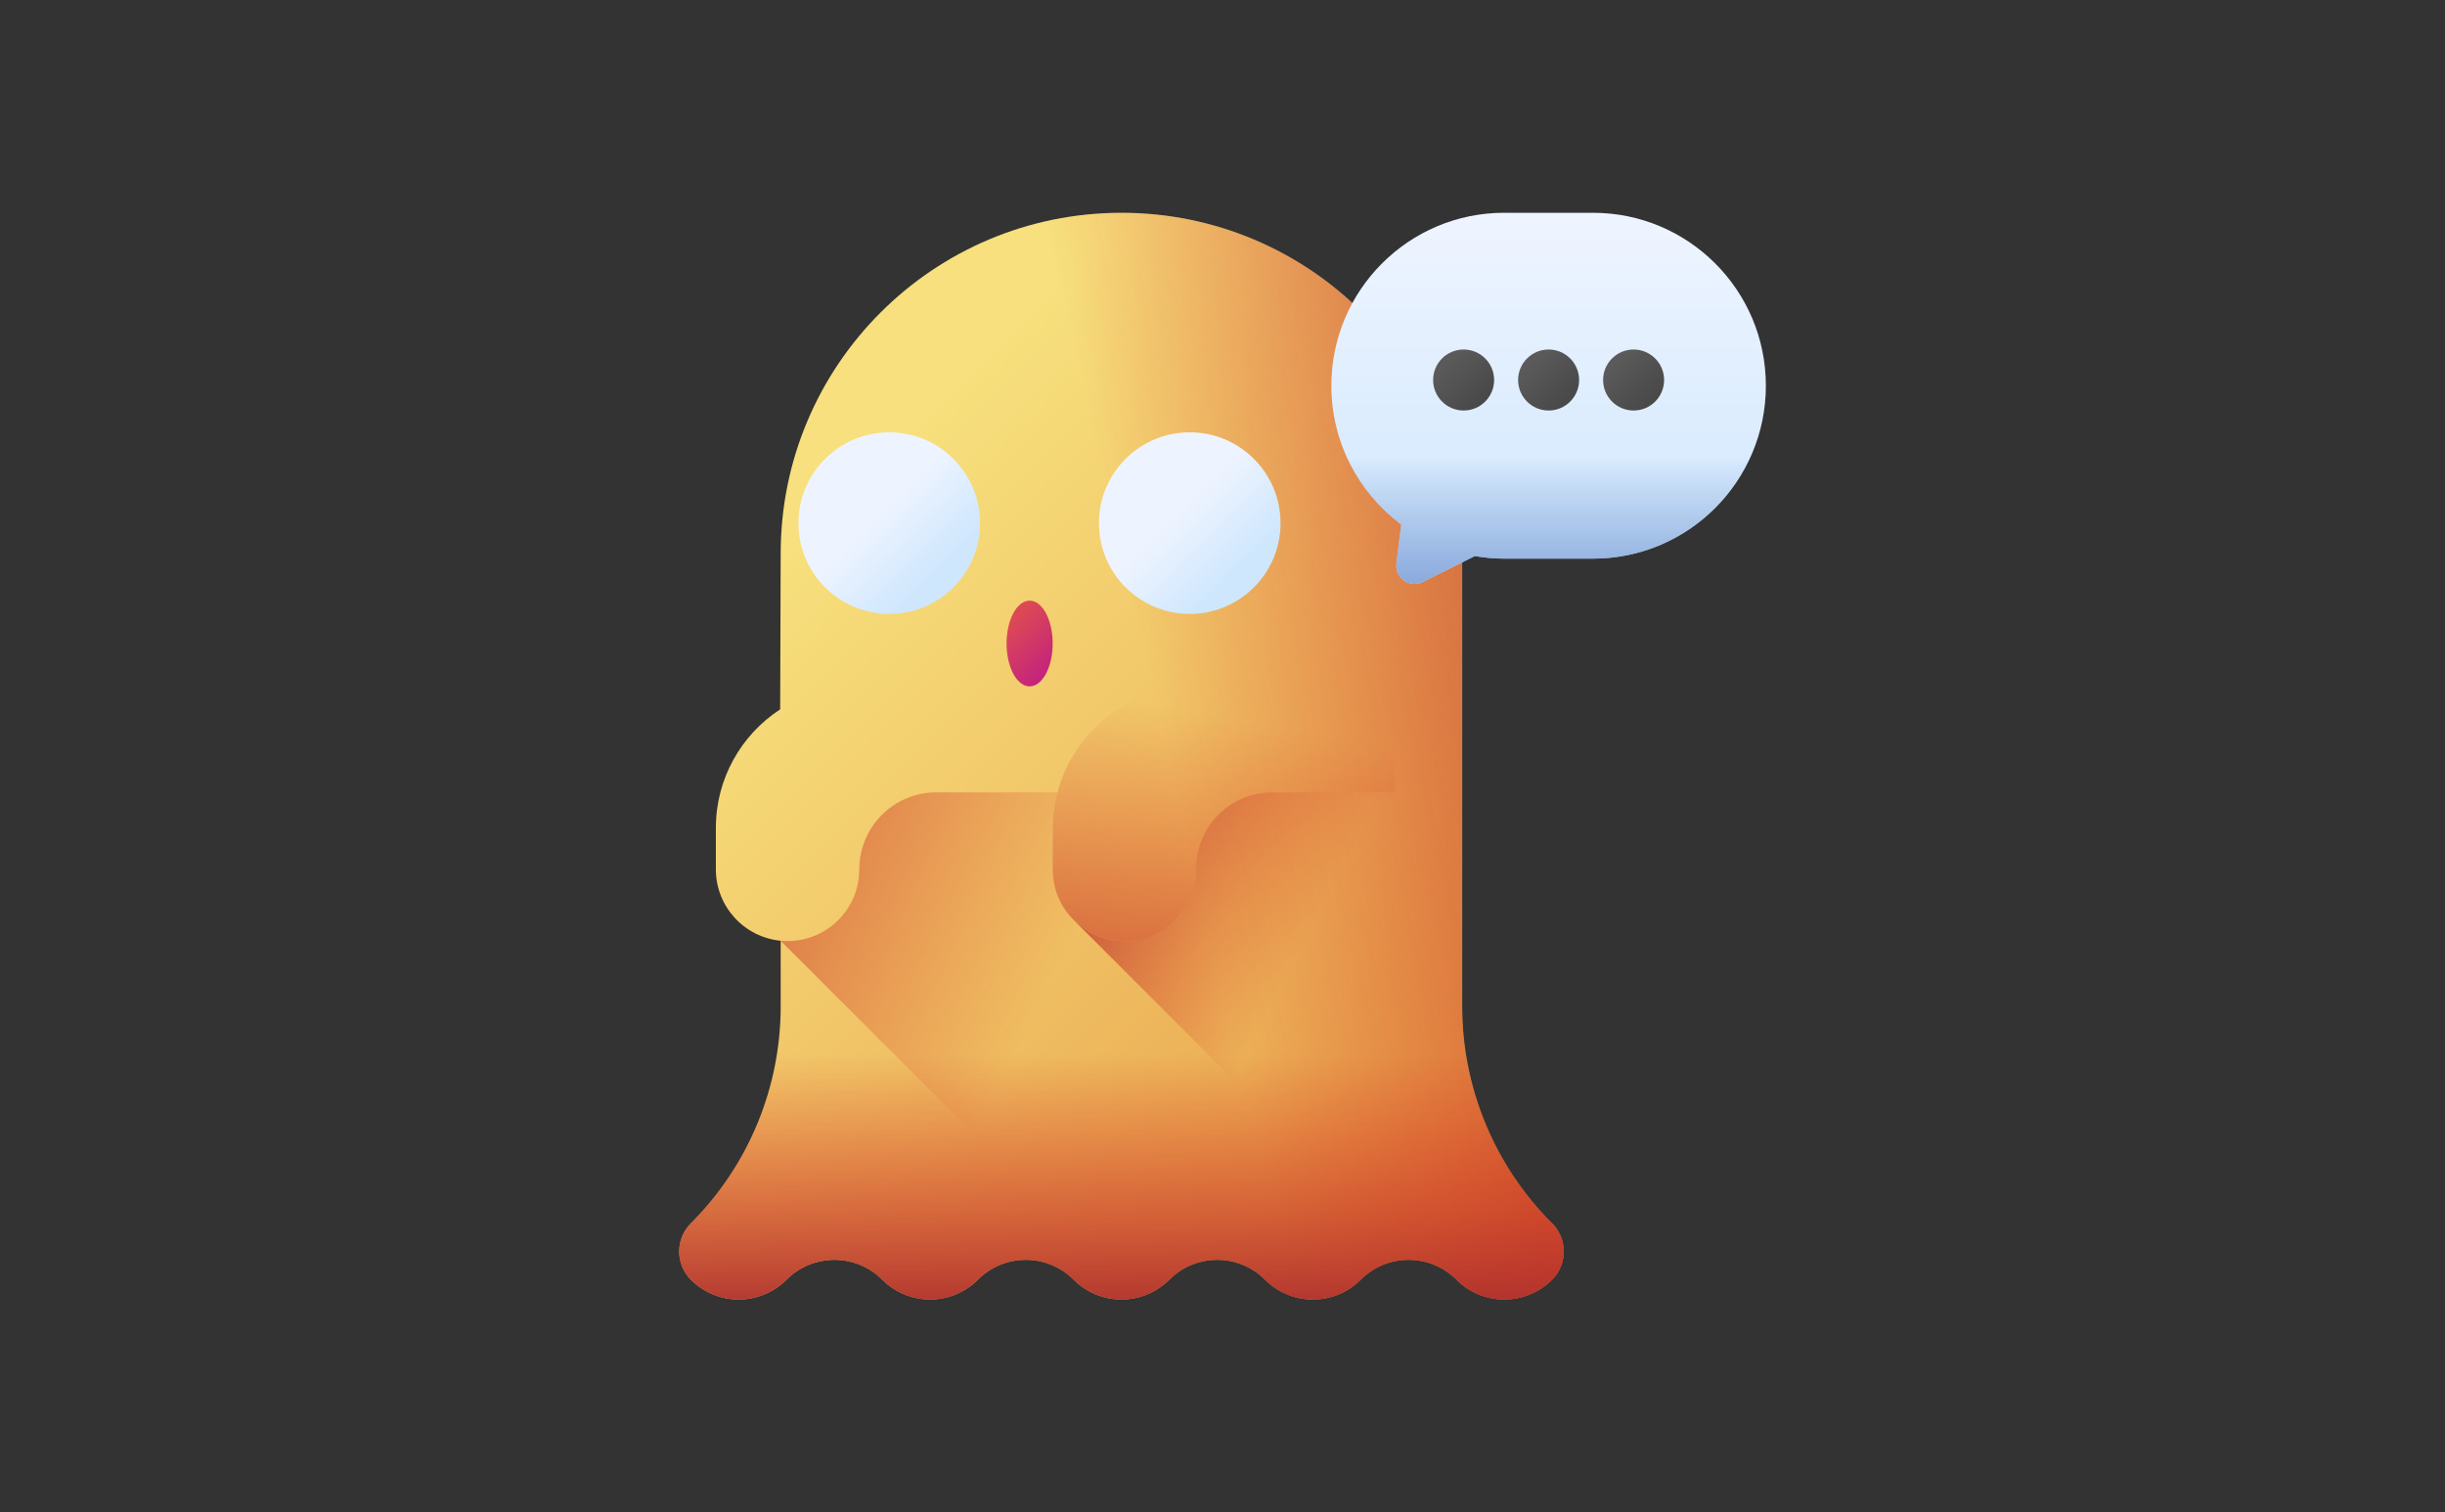
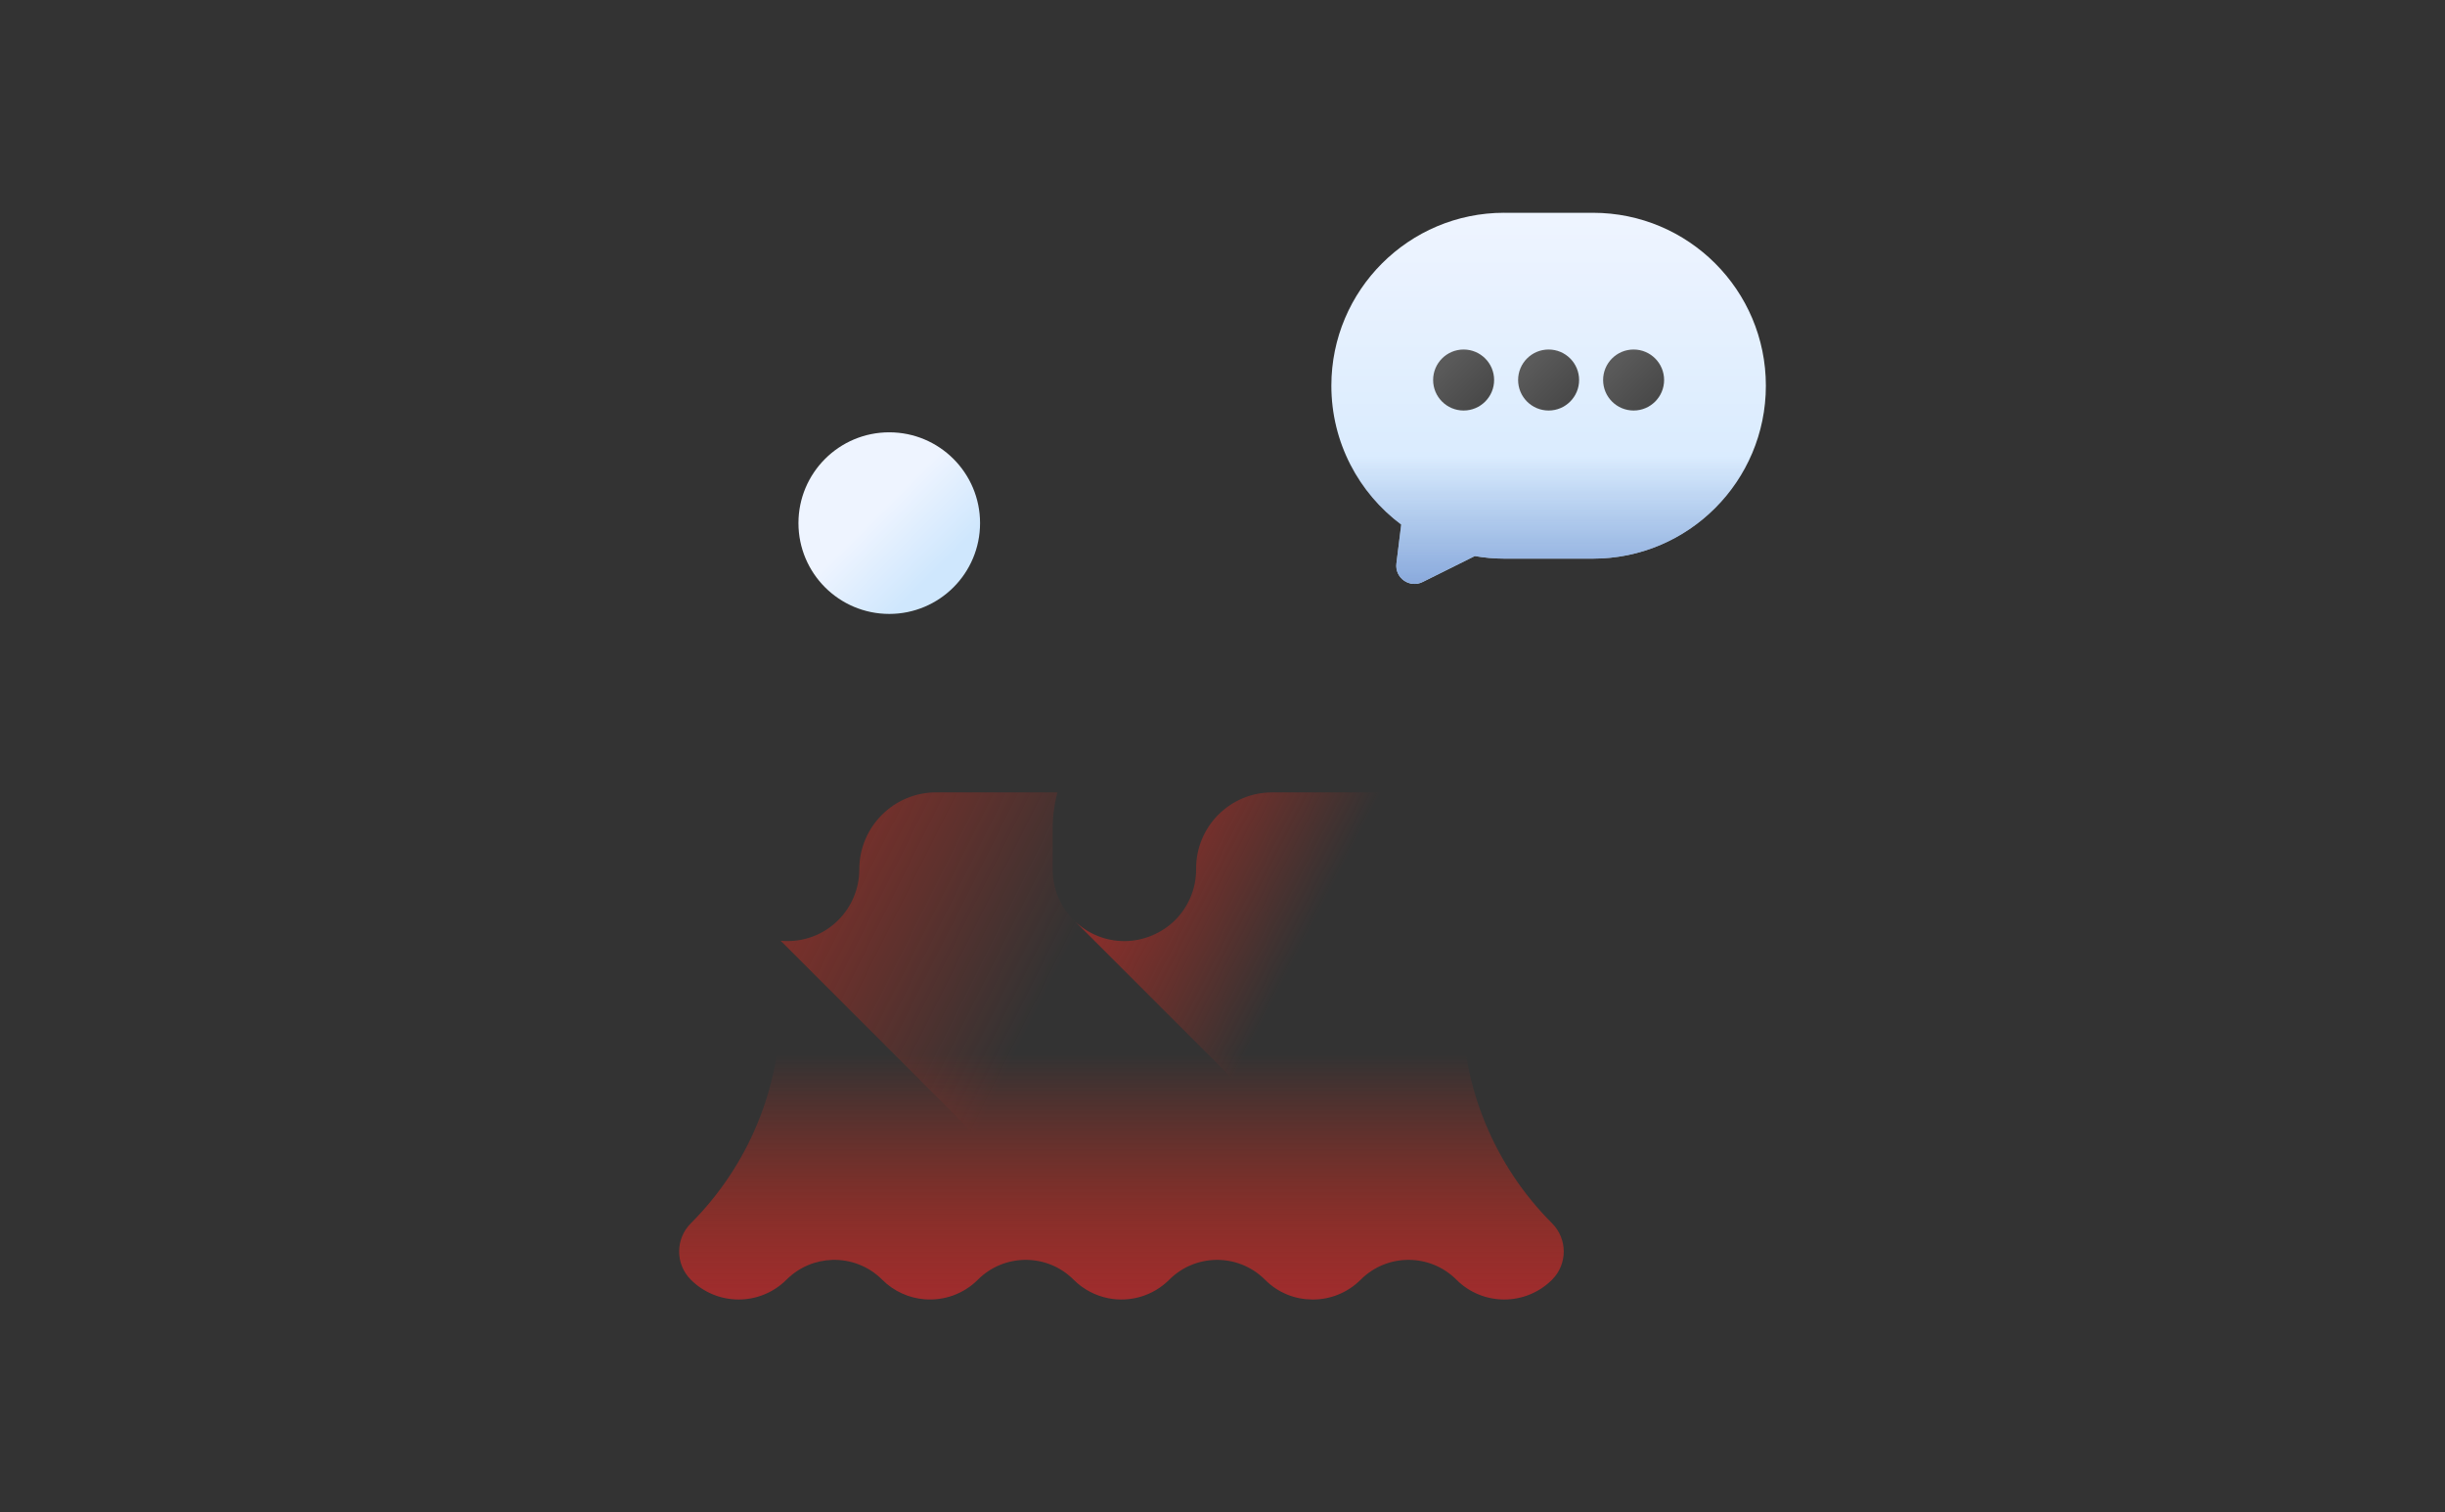
<svg xmlns="http://www.w3.org/2000/svg" xmlns:xlink="http://www.w3.org/1999/xlink" id="Layer_1" viewBox="0 0 1001.39 619.39">
  <rect x="0" y="0" width="1001.39" height="619.39" fill="#333333" stroke="none" />
  <defs>
    <style>.cls-1{fill:url(#_名称未設定グラデーション_5);}.cls-2{fill:url(#_名称未設定グラデーション-2);}.cls-3{fill:url(#_名称未設定グラデーション-3);}.cls-4{fill:url(#_名称未設定グラデーション_13);}.cls-5{fill:url(#_名称未設定グラデーション_94);}.cls-6{fill:url(#_名称未設定グラデーション_93-2);}.cls-7{fill:url(#_名称未設定グラデーション);}.cls-8{fill:url(#_名称未設定グラデーション_12);}.cls-9{fill:url(#_名称未設定グラデーション_12-2);}.cls-10{fill:url(#_名称未設定グラデーション_12-3);}.cls-11{fill:url(#_名称未設定グラデーション_93);}.cls-12{fill:url(#_名称未設定グラデーション_93-3);}.cls-13{fill:url(#_名称未設定グラデーション_92);}.cls-14{fill:url(#_名称未設定グラデーション_94-2);}</style>
    <linearGradient id="_名称未設定グラデーション_5" x1="317.81" y1="397.31" x2="623.67" y2="91.46" gradientTransform="translate(1.8 625.34) scale(1 -1)" gradientUnits="userSpaceOnUse">
      <stop offset="0" stop-color="#f7e07d" />
      <stop offset="1" stop-color="#e69642" />
    </linearGradient>
    <linearGradient id="_名称未設定グラデーション_94" x1="479.49" y1="303.39" x2="740.27" y2="363.37" gradientTransform="translate(1.8 625.34) scale(1 -1)" gradientUnits="userSpaceOnUse">
      <stop offset="0" stop-color="#d52c1c" stop-opacity="0" />
      <stop offset=".27" stop-color="#ce2c1f" stop-opacity=".27" />
      <stop offset=".66" stop-color="#ba2b27" stop-opacity=".66" />
      <stop offset="1" stop-color="#a42b31" />
    </linearGradient>
    <linearGradient id="_名称未設定グラデーション_93" x1="438.17" y1="241.87" x2="234.75" y2="343.86" gradientTransform="translate(1.8 625.34) scale(1 -1)" gradientUnits="userSpaceOnUse">
      <stop offset="0" stop-color="#d52c1c" stop-opacity="0" />
      <stop offset=".28" stop-color="#d12c1e" stop-opacity=".28" />
      <stop offset=".57" stop-color="#c42c23" stop-opacity=".57" />
      <stop offset=".87" stop-color="#af2b2c" stop-opacity=".87" />
      <stop offset="1" stop-color="#a42b31" />
    </linearGradient>
    <linearGradient id="_名称未設定グラデーション_12" x1="356.44" y1="414.04" x2="380.34" y2="390.14" gradientTransform="translate(1.8 625.34) scale(1 -1)" gradientUnits="userSpaceOnUse">
      <stop offset="0" stop-color="#eef4ff" />
      <stop offset="1" stop-color="#cfe7fd" />
    </linearGradient>
    <linearGradient id="_名称未設定グラデーション_12-2" x1="479.03" y1="414.04" x2="502.93" y2="390.14" xlink:href="#_名称未設定グラデーション_12" />
    <linearGradient id="_名称未設定グラデーション_93-2" x1="455.71" y1="193.57" x2="455.71" y2="80.55" xlink:href="#_名称未設定グラデーション_93" />
    <linearGradient id="_名称未設定グラデーション_94-2" x1="528.78" y1="232.95" x2="414.96" y2="291.76" xlink:href="#_名称未設定グラデーション_94" />
    <linearGradient id="_名称未設定グラデーション_93-3" x1="504.26" y1="330.71" x2="469.03" y2="144.65" xlink:href="#_名称未設定グラデーション_93" />
    <linearGradient id="_名称未設定グラデーション_92" x1="410.07" y1="368.57" x2="428.25" y2="350.39" gradientTransform="translate(1.8 625.34) scale(1 -1)" gradientUnits="userSpaceOnUse">
      <stop offset="0" stop-color="#dc4955" />
      <stop offset="1" stop-color="#c4237c" />
    </linearGradient>
    <linearGradient id="_名称未設定グラデーション_12-3" x1="629.99" y1="535.03" x2="629.99" y2="384.62" xlink:href="#_名称未設定グラデーション_12" />
    <linearGradient id="_名称未設定グラデーション" x1="588.44" y1="474.74" x2="606.11" y2="457.07" gradientTransform="translate(1.8 625.34) scale(1 -1)" gradientUnits="userSpaceOnUse">
      <stop offset="0" stop-color="#5a5a5a" />
      <stop offset="1" stop-color="#464646" />
    </linearGradient>
    <linearGradient id="_名称未設定グラデーション-2" x1="623.11" y1="474.74" x2="640.78" y2="457.07" xlink:href="#_名称未設定グラデーション" />
    <linearGradient id="_名称未設定グラデーション-3" x1="657.79" y1="474.74" x2="675.45" y2="457.07" xlink:href="#_名称未設定グラデーション" />
    <linearGradient id="_名称未設定グラデーション_13" x1="629.99" y1="438.54" x2="629.99" y2="386.37" gradientTransform="translate(1.8 625.34) scale(1 -1)" gradientUnits="userSpaceOnUse">
      <stop offset="0" stop-color="#8aaadc" stop-opacity="0" />
      <stop offset="1" stop-color="#8aaadc" />
    </linearGradient>
  </defs>
-   <path class="cls-1" d="M635.66,501.04c-23.56-23.56-36.8-55.52-36.8-88.85v-185.48c0-77.08-62.48-139.56-139.56-139.56s-139.56,62.48-139.56,139.56l-.21,63.79s-.01.02-.03.04c-15.83,10.35-26.31,28.23-26.31,48.56v16.96c0,15.27,11.65,27.81,26.55,29.24v26.89c0,33.32-13.24,65.28-36.8,88.84h0c-6.37,6.37-6.37,16.7,0,23.08,10.82,10.82,28.37,10.82,39.19,0,5.21-5.21,11.98-7.91,18.8-8.11,7.35-.21,14.78,2.49,20.39,8.11,4.85,4.85,11.06,7.53,17.41,8.03,7.8.61,15.82-2.06,21.79-8.03,5.41-5.41,12.5-8.12,19.6-8.12s14.18,2.71,19.6,8.12c4.06,4.06,9.06,6.6,14.3,7.61,8.73,1.69,18.12-.85,24.89-7.61,5.28-5.28,12.16-7.98,19.08-8.11,7.26-.13,14.57,2.57,20.11,8.11,5.38,5.38,12.42,8.08,19.47,8.12,7.14.03,14.28-2.67,19.73-8.12,5.41-5.41,12.5-8.12,19.6-8.12s14.19,2.71,19.6,8.12c10.82,10.82,28.37,10.82,39.19,0,6.37-6.37,6.37-16.7,0-23.08h0Z" />
-   <path class="cls-5" d="M635.66,501.04c-23.56-23.56-36.8-55.52-36.8-88.85v-185.48c0-77.08-62.48-139.56-139.56-139.56s-139.56,62.48-139.56,139.56l-.21,63.79s-.01.02-.03.04c-15.83,10.35-26.31,28.23-26.31,48.56v16.96c0,15.27,11.65,27.81,26.55,29.24v26.89c0,33.32-13.24,65.28-36.8,88.84h0c-6.37,6.37-6.37,16.7,0,23.08,10.82,10.82,28.37,10.82,39.19,0,5.21-5.21,11.98-7.91,18.8-8.11,7.35-.21,14.78,2.49,20.39,8.11,4.85,4.85,11.06,7.53,17.41,8.03,7.8.61,15.82-2.06,21.79-8.03,5.41-5.41,12.5-8.12,19.6-8.12s14.18,2.71,19.6,8.12c4.06,4.06,9.06,6.6,14.3,7.61,8.73,1.69,18.12-.85,24.89-7.61,5.28-5.28,12.16-7.98,19.08-8.11,7.26-.13,14.57,2.57,20.11,8.11,5.38,5.38,12.42,8.08,19.47,8.12,7.14.03,14.28-2.67,19.73-8.12,5.41-5.41,12.5-8.12,19.6-8.12s14.19,2.71,19.6,8.12c10.82,10.82,28.37,10.82,39.19,0,6.37-6.37,6.37-16.7,0-23.08h0Z" />
  <path class="cls-11" d="M635.85,523.93c-5.43,5.54-12.61,8.31-19.78,8.31s-14.19-2.71-19.6-8.12c-5.41-5.41-12.51-8.12-19.6-8.12-3.54,0-7.09.68-10.42,2.02-3.34,1.36-6.47,3.39-9.17,6.09-5.45,5.45-12.59,8.15-19.72,8.12-3.53-.02-7.05-.7-10.36-2.06-3.32-1.34-6.42-3.37-9.11-6.06-5.54-5.54-12.85-8.25-20.11-8.12-3.46.07-6.91.78-10.16,2.13-3.25,1.35-6.28,3.35-8.93,5.99-3.73,3.73-8.25,6.17-13.01,7.33l-146.14-146.14c.93.09,1.88.13,2.83.13,8.11,0,15.46-3.29,20.77-8.6,5.31-5.31,8.6-12.65,8.6-20.77,0-8.71,3.53-16.6,9.24-22.31,5.71-5.71,13.59-9.23,22.3-9.23h49.63c-1.29,4.82-1.97,9.88-1.97,15.11v16.43c0,16.22,13.15,29.38,29.38,29.38,8.12,0,15.46-3.29,20.77-8.6,5.31-5.31,8.6-12.65,8.6-20.77v-.41c0-17.19,13.94-31.13,31.14-31.13h77.83v87.66c0,33.3,13.22,65.24,36.75,88.8,6.28,6.28,6.47,16.59.24,22.93h0Z" />
  <circle class="cls-8" cx="364.21" cy="214.25" r="37.19" />
-   <circle class="cls-9" cx="487.28" cy="214.25" r="37.19" />
  <path class="cls-6" d="M319.73,399.85v12.34c0,33.32-13.24,65.28-36.8,88.84h0c-6.37,6.37-6.37,16.7,0,23.08,10.82,10.82,28.37,10.82,39.19,0,5.21-5.21,11.98-7.91,18.8-8.11,7.35-.21,14.78,2.49,20.39,8.11,4.85,4.85,11.06,7.53,17.41,8.03,7.8.61,15.82-2.06,21.79-8.03,5.41-5.41,12.5-8.12,19.6-8.12s14.18,2.71,19.6,8.12c4.06,4.06,9.06,6.6,14.3,7.61,8.73,1.69,18.12-.85,24.89-7.61,5.28-5.28,12.16-7.98,19.08-8.11,7.26-.13,14.57,2.57,20.11,8.11s12.42,8.08,19.47,8.12c7.14.03,14.28-2.67,19.73-8.12,5.41-5.41,12.5-8.12,19.6-8.12s14.19,2.71,19.6,8.12c10.82,10.82,28.37,10.82,39.19,0,6.37-6.37,6.37-16.7,0-23.08-23.56-23.56-36.8-55.52-36.8-88.85v-12.34h-279.12,0Z" />
  <path class="cls-14" d="M635.86,523.93c-5.44,5.54-12.61,8.31-19.78,8.31s-14.19-2.71-19.6-8.12c-4.86-4.86-11.08-7.53-17.45-8.03l-138.64-138.64c5.25,4.96,12.33,7.99,20.13,7.99s15.46-3.29,20.77-8.6,8.6-12.65,8.6-20.77v-.41c0-17.19,13.94-31.13,31.14-31.13h77.83v87.66c0,33.3,13.22,65.24,36.75,88.8,6.27,6.28,6.47,16.59.24,22.93h0Z" />
-   <path class="cls-12" d="M489.67,281.11c-32.33,0-58.52,26.2-58.52,58.52v16.43c0,16.22,13.15,29.38,29.38,29.38,8.12,0,15.46-3.29,20.77-8.6s8.6-12.65,8.6-20.77v-.41c0-17.19,13.94-31.13,31.14-31.13h50.26v-43.42h-81.63Z" />
-   <ellipse class="cls-13" cx="421.7" cy="263.55" rx="9.44" ry="17.56" />
  <path class="cls-10" d="M616.1,87.15h36.32c39.11,0,70.82,31.71,70.82,70.82s-31.71,70.82-70.82,70.82h-36.32c-4.12,0-8.15-.37-12.07-1.05l-21.39,10.62c-5.32,2.64-11.44-1.69-10.71-7.58l1.96-15.95c-17.36-12.91-28.61-33.57-28.61-56.87,0-39.11,31.71-70.82,70.82-70.82h0Z" />
  <circle class="cls-7" cx="599.45" cy="155.64" r="12.49" />
  <circle class="cls-2" cx="634.26" cy="155.64" r="12.49" />
  <circle class="cls-3" cx="669.07" cy="155.64" r="12.49" />
  <path class="cls-4" d="M547.28,174.76c3.96,16.29,13.56,30.38,26.6,40.08l-1.96,15.95c-.72,5.89,5.4,10.22,10.71,7.58l21.39-10.62c3.93.67,7.96,1.05,12.07,1.05h36.32c33.33,0,61.26-23.03,68.8-54.03h-173.94Z" />
</svg>